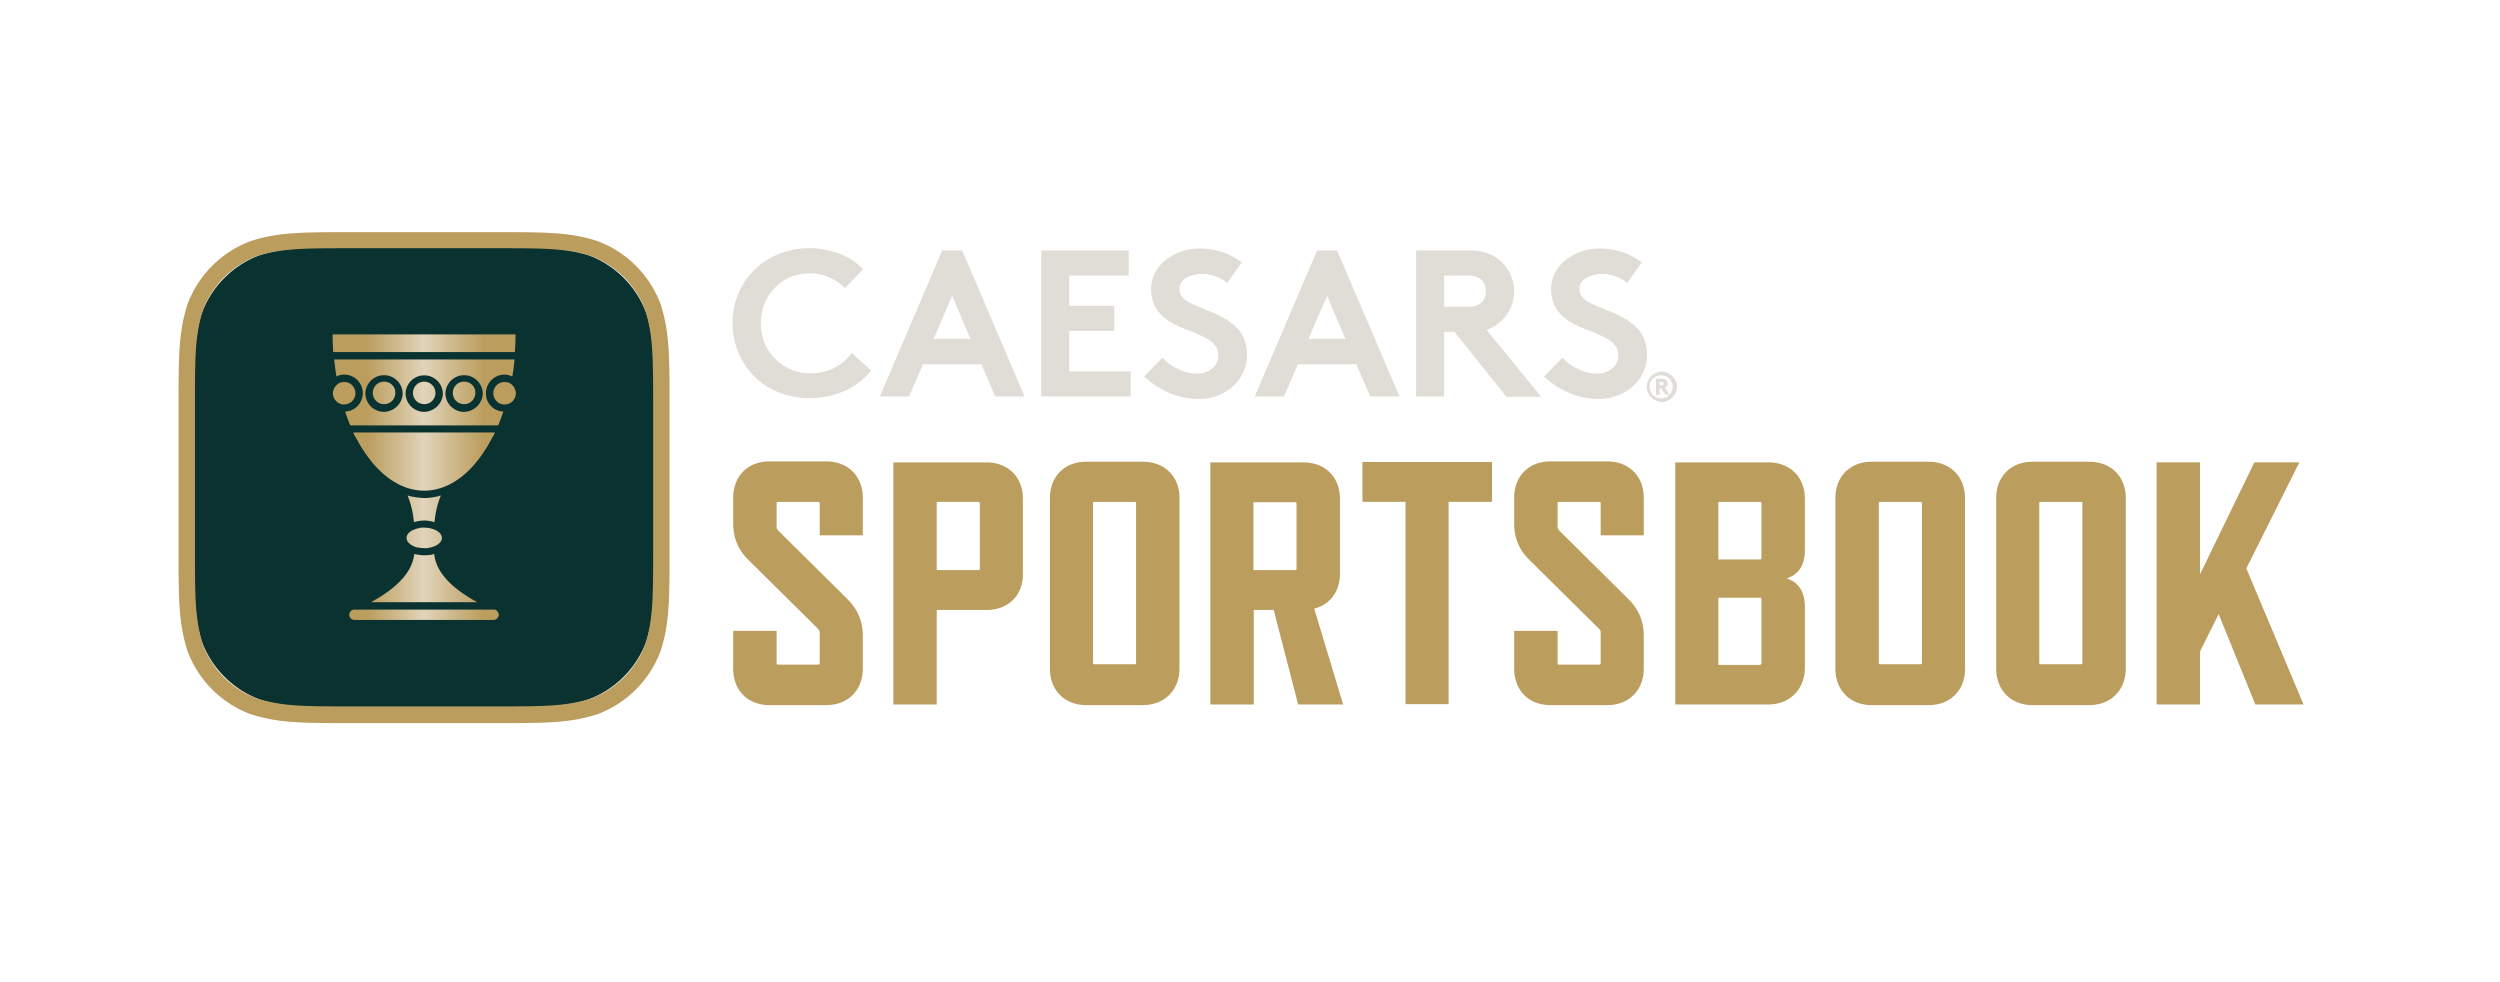
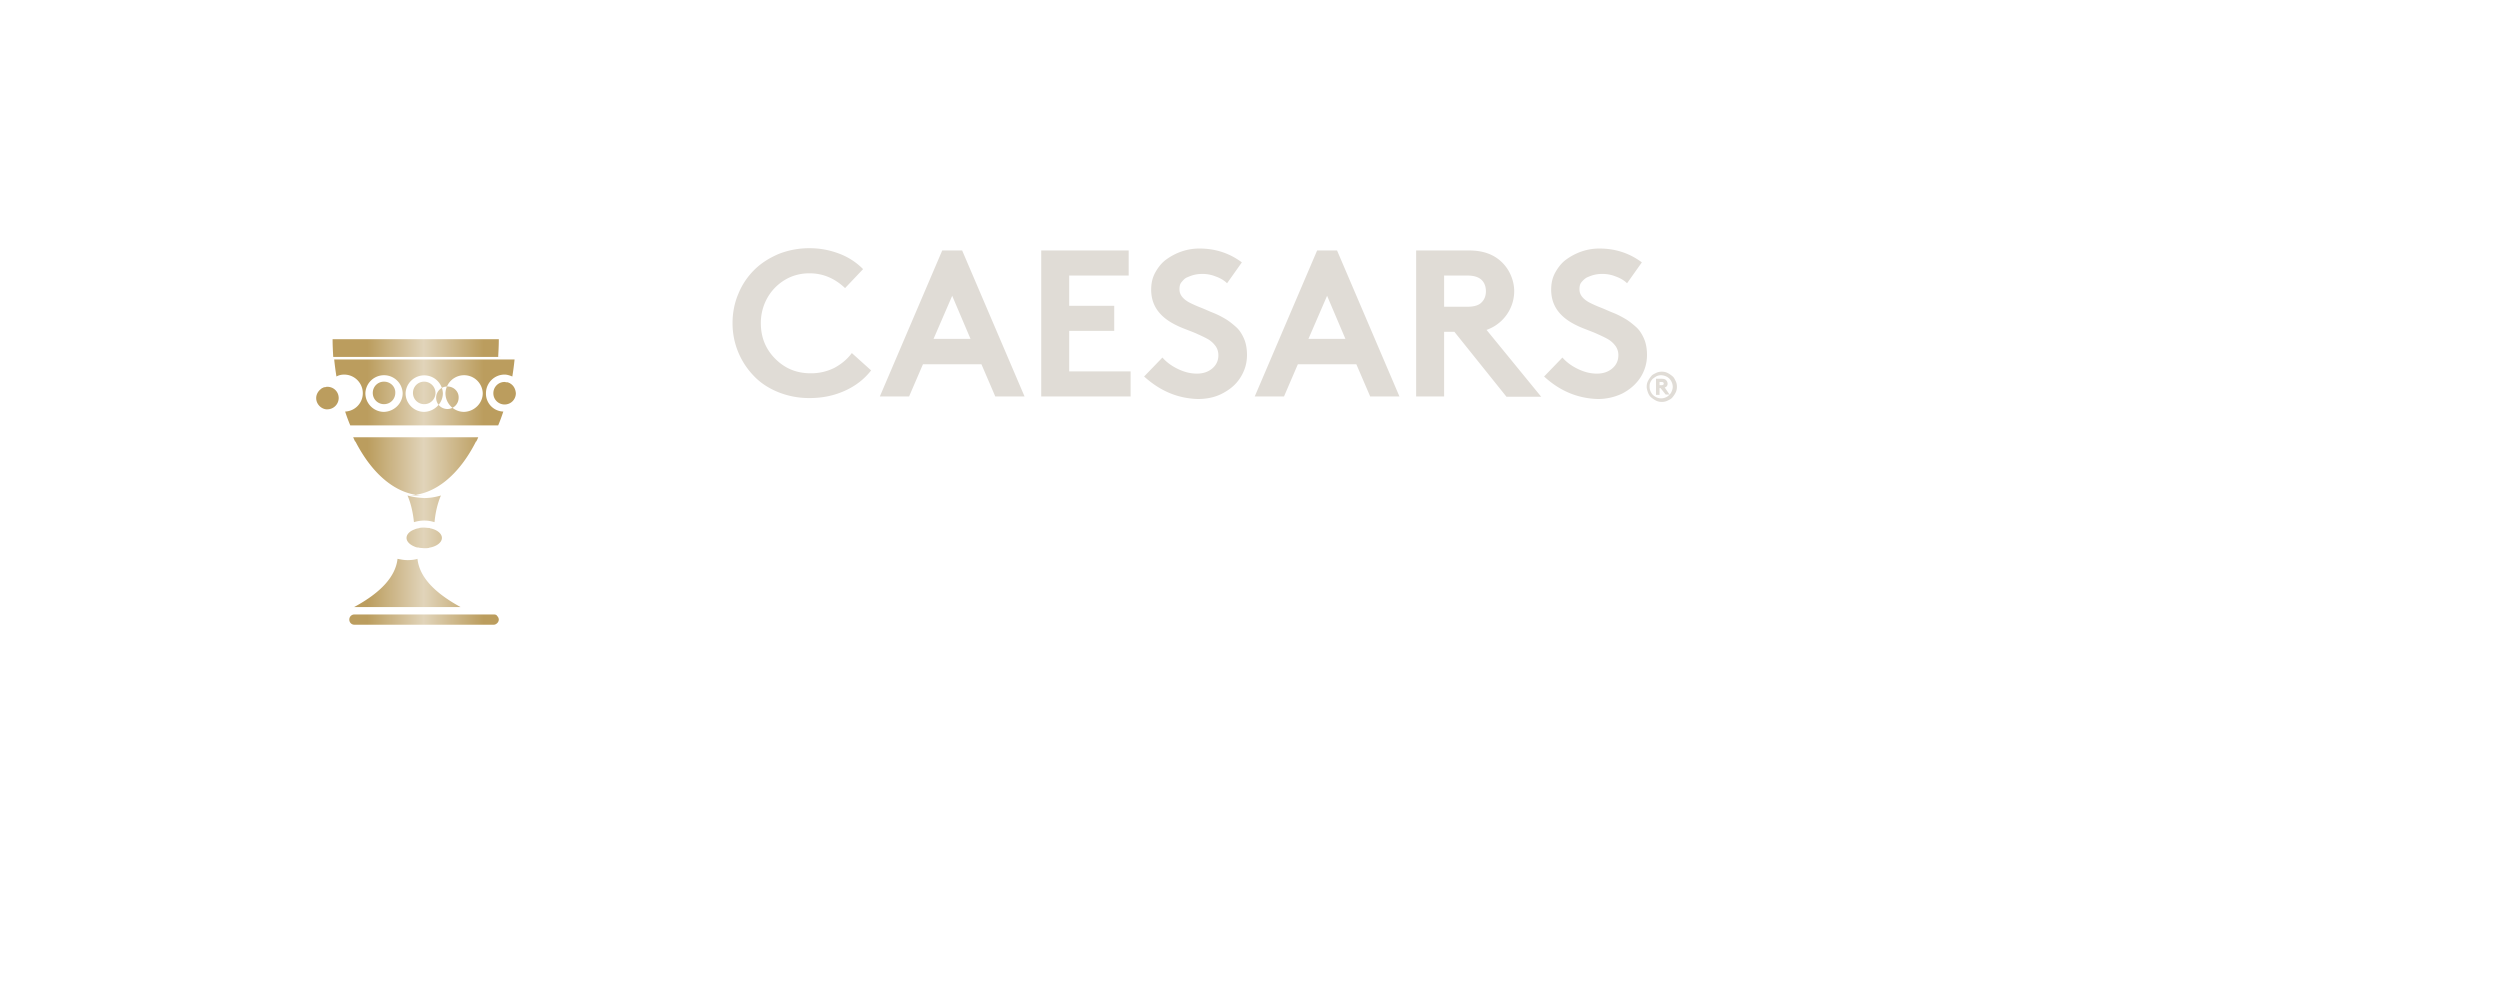
<svg xmlns="http://www.w3.org/2000/svg" width="224" height="88" viewBox="0 0 224 88" fill="none">
  <path d="M147.659 35.176c-.057-.173-.115-.346-.115-.519 0-.173.029-.345.115-.518.087-.173.173-.288.288-.433.116-.144.26-.201.432-.288.173-.086.346-.115.519-.115.173 0 .346.029.519.115.173.087.288.173.432.288.144.116.201.26.288.433.086.172.115.345.115.518 0 .173-.029.346-.115.519a2.29 2.29 0 0 1-.288.432c-.115.144-.259.202-.432.288a1.132 1.132 0 0 1-.519.115c-.173 0-.346-.029-.519-.115a2.283 2.283 0 0 1-.432-.288c-.144-.115-.23-.288-.288-.432zm.144-.519c0 .202.058.375.144.519a.94.94 0 0 0 .375.374c.144.087.346.144.518.144.173 0 .375-.057.519-.144.144-.086.288-.23.375-.374.086-.173.144-.346.144-.519 0-.173-.058-.374-.144-.518a.943.943 0 0 0-.375-.375 1.176 1.176 0 0 0-.519-.144.918.918 0 0 0-.403.086c-.115.058-.23.145-.346.231a1.047 1.047 0 0 0-.23.346c-.058.144-.058.23-.058.374zm.98.115h-.087v.605h-.317v-1.44h.519c.144 0 .288.029.375.115a.464.464 0 0 1 .144.317c0 .144-.058.26-.173.317-.029 0-.058.029-.087.029l.433.634h-.346l-.461-.577zm-.087-.259h.202a.22.22 0 0 0 .144-.057c.029-.03.029-.058.029-.087 0-.029 0-.057-.029-.086a.22.22 0 0 0-.144-.058h-.202v.288z" fill="#E0DCD6" />
-   <path d="M31.759 22.154h12.474c4.149 0 6.194 0 8.441.691a8.817 8.817 0 0 1 5.243 5.244c.692 2.218.692 4.292.692 8.44v12.475c0 4.149 0 6.194-.692 8.441a8.817 8.817 0 0 1-5.243 5.243c-2.218.692-4.292.692-8.44.692H31.758c-4.149 0-6.194 0-8.442-.692a8.817 8.817 0 0 1-5.243-5.243c-.691-2.218-.691-4.292-.691-8.44V36.53c0-4.149 0-6.194.691-8.441a8.817 8.817 0 0 1 5.243-5.244c2.248-.691 4.322-.691 8.442-.691z" fill="#0A3231" />
-   <path d="M44.434 64.792H31.556c-4.35 0-6.51 0-8.93-.75h-.03a9.64 9.64 0 0 1-5.848-5.848v-.028C16 55.746 16 53.585 16 49.235V36.357c0-4.35 0-6.51.75-8.93v-.03a9.64 9.64 0 0 1 5.847-5.848h.03c2.42-.749 4.58-.749 8.93-.749h12.878c4.35 0 6.54 0 8.93.749h.03a9.64 9.64 0 0 1 5.848 5.848v.03c.749 2.42.749 4.58.749 8.93v12.878c0 4.35 0 6.54-.75 8.93v.03a9.64 9.64 0 0 1-5.848 5.848h-.028c-2.392.749-4.581.749-8.931.749zm-21.348-2.19c2.19.692 4.293.692 8.47.692h12.878c4.177 0 6.28 0 8.47-.692a8.25 8.25 0 0 0 4.926-4.926c.691-2.19.691-4.293.691-8.47V36.328c0-4.177 0-6.28-.69-8.47a8.25 8.25 0 0 0-4.927-4.926c-2.19-.691-4.293-.691-8.47-.691H31.556c-4.177 0-6.28 0-8.47.69a8.25 8.25 0 0 0-4.926 4.927c-.692 2.19-.692 4.293-.692 8.47v12.878c0 4.177 0 6.28.692 8.47a8.176 8.176 0 0 0 4.926 4.926z" fill="#BB9D5E" />
-   <path d="M37.146 48.975c-.432-.173-.72-.46-.72-.778 0-.317.288-.605.691-.749.116-.057.23-.086.375-.115.029 0 .058 0 .086-.029.144-.029.26-.029.432-.029.145 0 .288.03.433.03.028 0 .057 0 .086.028.605.115 1.066.461 1.066.864 0 .404-.461.75-1.066.865-.029 0-.058 0-.087.029-.144.028-.259.028-.403.028-.144 0-.288-.029-.403-.029-.029 0-.058 0-.086-.028a.834.834 0 0 1-.404-.087zm-.634-4.58c.288.662.49 1.498.577 2.39.288-.086.605-.143.921-.143.346 0 .634.057.922.144.087-.922.288-1.729.576-2.392-.49.145-.979.231-1.498.231-.518-.029-1.008-.086-1.498-.23zm1.498-.433c2.45 0 4.639-1.872 6.137-4.84h.029c.057-.115.115-.23.172-.374H31.644c.057.115.115.26.172.375h.03c1.526 2.967 3.716 4.84 6.164 4.84zm8.125-12.417c.029-.518.057-1.037.057-1.584H29.8c0 .547.029 1.066.057 1.585h16.278zm-4.552 2.651c-.576 0-1.008.461-1.008 1.008 0 .577.46 1.009 1.008 1.009.576 0 1.008-.461 1.008-1.009.029-.547-.432-1.008-1.008-1.008zm-9.738 1.037c0-.576-.46-1.008-1.008-1.008-.058 0-.115 0-.173.029h-.058c-.028 0-.086.029-.115.029-.029 0-.029 0-.057.028-.058.03-.087.03-.116.058 0 0-.028 0-.028.029-.26.173-.461.49-.461.835 0 .519.403.95.893 1.009h.115a1.02 1.02 0 0 0 1.008-1.009zm7.059 14.405c-.26.086-.577.115-.894.115-.316 0-.605-.057-.893-.115-.173 1.556-1.44 2.996-3.889 4.321h9.536c-2.42-1.325-3.688-2.737-3.86-4.321zm5.33 4.984H31.758c-.26 0-.461.202-.461.46 0 .26.202.462.46.462h12.475c.115 0 .23-.058.317-.144a.462.462 0 0 0 .144-.317.463.463 0 0 0-.144-.317c-.058-.115-.173-.144-.317-.144zM38.01 34.196c-.576 0-1.008.461-1.008 1.008 0 .577.461 1.009 1.008 1.009.577 0 1.009-.461 1.009-1.009a1.02 1.02 0 0 0-1.009-1.008zm7.721.173a.218.218 0 0 0-.115-.058c-.029 0-.029-.029-.057-.029-.03-.028-.087-.028-.116-.028h-.057c-.058 0-.116-.03-.173-.03-.576 0-1.009.462-1.009 1.01 0 .575.461 1.008 1.009 1.008.576 0 1.008-.461 1.008-1.009-.029-.374-.201-.691-.49-.864zm-.633 2.506c-.145.432-.289.836-.461 1.24H31.384a15.813 15.813 0 0 1-.46-1.24 1.649 1.649 0 0 0 1.584-1.642c0-.922-.75-1.67-1.671-1.67-.26 0-.49.057-.691.172a24.46 24.46 0 0 1-.202-1.527h16.162a24.46 24.46 0 0 1-.202 1.527c-.202-.086-.46-.173-.691-.173-.922 0-1.671.75-1.671 1.671a1.604 1.604 0 0 0 1.556 1.642zm-9.018-1.642a1.672 1.672 0 0 0-3.342 0c0 .922.75 1.671 1.671 1.671.922-.029 1.671-.778 1.671-1.67zm3.601 0a1.672 1.672 0 0 0-3.341 0c0 .922.749 1.671 1.67 1.671.922-.029 1.671-.778 1.671-1.67zm3.573 0a1.672 1.672 0 0 0-3.342 0c0 .922.749 1.671 1.67 1.671.923-.029 1.672-.778 1.672-1.67zm-8.845-1.037c-.576 0-1.008.461-1.008 1.008 0 .577.46 1.009 1.008 1.009.576 0 1.009-.461 1.009-1.009.028-.547-.433-1.008-1.009-1.008z" fill="url(#6aldk5upja)" />
-   <path d="m73.302 56.35-6.252-6.194c-.893-.864-1.354-1.93-1.354-3.255v-2.305c0-1.93 1.297-3.255 3.256-3.255h5.07c1.96 0 3.284 1.325 3.284 3.255v3.37h-3.86v-2.88c0-.087-.058-.115-.115-.115H69.7c-.087 0-.115.029-.115.115v2.132c0 .115.028.172.115.288l6.251 6.194c.865.864 1.355 1.93 1.355 3.255v2.939c0 1.959-1.326 3.284-3.285 3.284h-5.07c-1.96 0-3.256-1.325-3.256-3.284v-3.37h3.89v2.909c0 .057.028.115.115.115h3.63a.124.124 0 0 0 .115-.115v-2.795c-.029-.144-.086-.201-.144-.288zM88.398 54.65h-4.466v8.47h-3.889V41.428h8.326c1.959 0 3.284 1.326 3.284 3.256v6.712c.029 1.93-1.296 3.256-3.255 3.256zm-.72-9.68h-3.746v6.108h3.745c.058 0 .116-.028.116-.115v-5.848c0-.115-.058-.144-.116-.144zM102.397 63.178h-5.07c-1.93 0-3.256-1.325-3.256-3.284V44.625c0-1.93 1.326-3.255 3.256-3.255h5.07c1.959 0 3.285 1.325 3.285 3.255v15.269c0 1.93-1.326 3.284-3.285 3.284zm-.72-18.207h-3.63c-.086 0-.115.029-.115.115v14.318c0 .058.029.115.115.115h3.63a.123.123 0 0 0 .115-.115V45.086c.029-.087-.057-.115-.115-.115zM116.313 63.12l-2.189-8.47h-1.786v8.47h-3.89V41.428h8.326c1.959 0 3.284 1.326 3.284 3.256v6.712c0 1.585-.864 2.766-2.304 3.14l2.592 8.586h-4.033zm-4.004-12.042h3.745c.058 0 .115-.028.115-.115v-5.848c0-.087-.057-.115-.115-.115h-3.745v6.078zM129.794 44.97v18.122h-3.86V44.97h-3.861v-3.573h11.61v3.573h-3.889zM143.277 56.35l-6.252-6.194c-.893-.864-1.354-1.93-1.354-3.255v-2.305c0-1.93 1.296-3.255 3.255-3.255h5.071c1.959 0 3.284 1.325 3.284 3.255v3.37h-3.86v-2.88c0-.087-.058-.115-.116-.115h-3.63c-.086 0-.115.029-.115.115v2.132c0 .115.029.172.115.288l6.252 6.194c.864.864 1.354 1.93 1.354 3.255v2.939c0 1.959-1.325 3.284-3.284 3.284h-5.071c-1.959 0-3.255-1.325-3.255-3.284v-3.37h3.889v2.909c0 .057.029.115.115.115h3.63c.058 0 .116-.058.116-.115v-2.795c0-.144-.058-.201-.144-.288zM158.431 63.12h-8.326V41.428h8.326c1.959 0 3.285 1.326 3.285 3.256v4.61c0 1.324-.547 2.16-1.557 2.506v.057c.981.317 1.557 1.181 1.557 2.507v5.445c0 1.959-1.355 3.313-3.285 3.313zm-.605-13.136v-4.898c0-.086-.057-.115-.115-.115h-3.745v5.157h3.745c.058 0 .115-.03.115-.144zm0 9.45V53.67a.123.123 0 0 0-.115-.115h-3.745v6.021h3.745c.058-.029.115-.086.115-.144zM172.807 63.178h-5.099c-1.931 0-3.256-1.325-3.256-3.284V44.625c0-1.93 1.325-3.255 3.256-3.255h5.071c1.958 0 3.284 1.325 3.284 3.255v15.269c.029 1.93-1.297 3.284-3.256 3.284zm-.72-18.207h-3.63c-.086 0-.115.029-.115.115v14.318c0 .058.029.115.115.115h3.63c.058 0 .116-.057.116-.115V45.086c0-.087-.058-.115-.116-.115zM187.186 63.178h-5.071c-1.931 0-3.256-1.325-3.256-3.284V44.625c0-1.93 1.325-3.255 3.256-3.255h5.071c1.958 0 3.283 1.325 3.283 3.255v15.269c0 1.93-1.325 3.284-3.283 3.284zm-.72-18.207h-3.631c-.086 0-.115.029-.115.115v14.318c0 .058.029.115.115.115h3.631c.057 0 .115-.057.115-.115V45.086c.029-.087-.029-.115-.115-.115zM202.077 63.12l-3.283-8.095-1.672 3.342v4.754h-3.89V41.427h3.89v10.026l4.869-10.026h4.033l-4.753 9.507 5.128 12.187h-4.322z" fill="#BB9D5E" />
+   <path d="M37.146 48.975c-.432-.173-.72-.46-.72-.778 0-.317.288-.605.691-.749.116-.057.23-.086.375-.115.029 0 .058 0 .086-.029.144-.029.26-.029.432-.029.145 0 .288.03.433.03.028 0 .057 0 .086.028.605.115 1.066.461 1.066.864 0 .404-.461.75-1.066.865-.029 0-.058 0-.087.029-.144.028-.259.028-.403.028-.144 0-.288-.029-.403-.029-.029 0-.058 0-.086-.028a.834.834 0 0 1-.404-.087zm-.634-4.58c.288.662.49 1.498.577 2.39.288-.086.605-.143.921-.143.346 0 .634.057.922.144.087-.922.288-1.729.576-2.392-.49.145-.979.231-1.498.231-.518-.029-1.008-.086-1.498-.23zc2.45 0 4.639-1.872 6.137-4.84h.029c.057-.115.115-.23.172-.374H31.644c.057.115.115.26.172.375h.03c1.526 2.967 3.716 4.84 6.164 4.84zm8.125-12.417c.029-.518.057-1.037.057-1.584H29.8c0 .547.029 1.066.057 1.585h16.278zm-4.552 2.651c-.576 0-1.008.461-1.008 1.008 0 .577.46 1.009 1.008 1.009.576 0 1.008-.461 1.008-1.009.029-.547-.432-1.008-1.008-1.008zm-9.738 1.037c0-.576-.46-1.008-1.008-1.008-.058 0-.115 0-.173.029h-.058c-.028 0-.086.029-.115.029-.029 0-.029 0-.057.028-.058.03-.087.03-.116.058 0 0-.028 0-.028.029-.26.173-.461.49-.461.835 0 .519.403.95.893 1.009h.115a1.02 1.02 0 0 0 1.008-1.009zm7.059 14.405c-.26.086-.577.115-.894.115-.316 0-.605-.057-.893-.115-.173 1.556-1.44 2.996-3.889 4.321h9.536c-2.42-1.325-3.688-2.737-3.86-4.321zm5.33 4.984H31.758c-.26 0-.461.202-.461.46 0 .26.202.462.46.462h12.475c.115 0 .23-.058.317-.144a.462.462 0 0 0 .144-.317.463.463 0 0 0-.144-.317c-.058-.115-.173-.144-.317-.144zM38.01 34.196c-.576 0-1.008.461-1.008 1.008 0 .577.461 1.009 1.008 1.009.577 0 1.009-.461 1.009-1.009a1.02 1.02 0 0 0-1.009-1.008zm7.721.173a.218.218 0 0 0-.115-.058c-.029 0-.029-.029-.057-.029-.03-.028-.087-.028-.116-.028h-.057c-.058 0-.116-.03-.173-.03-.576 0-1.009.462-1.009 1.01 0 .575.461 1.008 1.009 1.008.576 0 1.008-.461 1.008-1.009-.029-.374-.201-.691-.49-.864zm-.633 2.506c-.145.432-.289.836-.461 1.24H31.384a15.813 15.813 0 0 1-.46-1.24 1.649 1.649 0 0 0 1.584-1.642c0-.922-.75-1.67-1.671-1.67-.26 0-.49.057-.691.172a24.46 24.46 0 0 1-.202-1.527h16.162a24.46 24.46 0 0 1-.202 1.527c-.202-.086-.46-.173-.691-.173-.922 0-1.671.75-1.671 1.671a1.604 1.604 0 0 0 1.556 1.642zm-9.018-1.642a1.672 1.672 0 0 0-3.342 0c0 .922.75 1.671 1.671 1.671.922-.029 1.671-.778 1.671-1.67zm3.601 0a1.672 1.672 0 0 0-3.341 0c0 .922.749 1.671 1.67 1.671.922-.029 1.671-.778 1.671-1.67zm3.573 0a1.672 1.672 0 0 0-3.342 0c0 .922.749 1.671 1.67 1.671.923-.029 1.672-.778 1.672-1.67zm-8.845-1.037c-.576 0-1.008.461-1.008 1.008 0 .577.46 1.009 1.008 1.009.576 0 1.009-.461 1.009-1.009.028-.547-.433-1.008-1.009-1.008z" fill="url(#6aldk5upja)" />
  <path d="M72.521 24.488c-.806 0-1.555.201-2.218.605a4.392 4.392 0 0 0-1.556 1.613 4.573 4.573 0 0 0-.576 2.247c0 1.268.432 2.334 1.296 3.198.865.864 1.902 1.296 3.17 1.296a4.65 4.65 0 0 0 2.131-.49c.634-.345 1.153-.777 1.556-1.324l1.728 1.555c-.604.778-1.382 1.383-2.333 1.815-.95.432-1.988.663-3.169.663a7.418 7.418 0 0 1-2.794-.519c-.865-.346-1.614-.835-2.19-1.44a6.759 6.759 0 0 1-1.93-4.754c0-.922.173-1.815.518-2.621a6.408 6.408 0 0 1 1.412-2.132c.605-.605 1.325-1.066 2.19-1.44a7.416 7.416 0 0 1 2.794-.52c.95 0 1.815.174 2.65.49a5.93 5.93 0 0 1 2.132 1.383l-1.613 1.7c-.922-.864-1.959-1.325-3.198-1.325zM81.456 35.522h-2.622l5.589-13.08h1.786l5.59 13.08h-2.623l-1.238-2.881h-5.243l-1.24 2.88zm3.86-9.018-1.67 3.86h3.312l-1.642-3.86zM101.13 24.69H95.8v2.707h4.034v2.248H95.8v3.63h5.503v2.247h-8.01v-13.08h7.837v2.247zM102.512 33.735l1.642-1.7c.374.432.864.778 1.411 1.037.548.26 1.095.404 1.672.404.547 0 1.008-.145 1.382-.461.375-.317.548-.72.548-1.182 0-.316-.087-.604-.26-.835a2.224 2.224 0 0 0-.72-.634c-.317-.173-.634-.317-.95-.46-.317-.145-.721-.289-1.153-.462a7.91 7.91 0 0 1-1.095-.518c-1.238-.72-1.844-1.7-1.844-2.968 0-.576.116-1.094.375-1.555.259-.461.576-.864.98-1.153a5.239 5.239 0 0 1 1.382-.72 4.94 4.94 0 0 1 1.585-.26c1.412 0 2.679.404 3.803 1.24l-1.325 1.872c-.26-.259-.605-.46-1.009-.605a3.144 3.144 0 0 0-1.239-.23c-.259 0-.489.029-.72.086-.23.058-.432.144-.634.23-.201.087-.345.26-.489.433-.145.173-.173.403-.173.633 0 .26.086.49.259.692.173.202.403.375.691.519.289.144.606.288.98.432.374.144.72.317 1.095.46a7.79 7.79 0 0 1 1.095.548c.345.202.691.49.979.749.288.26.519.634.691 1.037.173.403.26.893.26 1.44 0 .75-.202 1.412-.605 2.046-.404.634-.951 1.066-1.614 1.412-.662.346-1.411.49-2.189.49-1.815-.058-3.371-.72-4.811-2.017zM115.047 35.522h-2.622l5.589-13.08h1.786l5.589 13.08h-2.622l-1.238-2.881h-5.244l-1.238 2.88zm3.86-9.018-1.671 3.86h3.313l-1.642-3.86zM130.314 29.73h-.922v5.792h-2.506v-13.08h4.753c1.181 0 2.132.317 2.852.98.375.345.663.749.865 1.21.201.46.317.95.317 1.469a3.65 3.65 0 0 1-.317 1.47 3.701 3.701 0 0 1-2.161 1.988l4.897 5.991h-3.111l-4.667-5.82zm-.922-2.246h2.103c.605 0 1.037-.144 1.268-.404.259-.259.374-.604.374-.979 0-.403-.115-.749-.374-1.008-.26-.26-.692-.404-1.268-.404h-2.103v2.795zM138.352 33.735l1.642-1.7c.374.432.864.778 1.411 1.037.548.26 1.095.404 1.671.404.548 0 1.009-.145 1.383-.461.375-.317.547-.72.547-1.182a1.37 1.37 0 0 0-.259-.835 2.235 2.235 0 0 0-.72-.634c-.317-.173-.634-.317-.951-.46-.317-.145-.72-.289-1.152-.462a7.91 7.91 0 0 1-1.095-.518c-1.239-.72-1.844-1.7-1.844-2.968 0-.576.116-1.094.375-1.555.259-.461.576-.864.979-1.153a5.26 5.26 0 0 1 1.383-.72 4.935 4.935 0 0 1 1.585-.26c1.411 0 2.679.404 3.803 1.24l-1.326 1.872c-.259-.259-.605-.46-1.008-.605a3.144 3.144 0 0 0-1.239-.23 2.9 2.9 0 0 0-.72.086c-.23.058-.432.144-.634.23-.202.116-.346.26-.49.433-.144.173-.172.403-.172.633 0 .26.086.49.259.692.173.202.403.375.691.519.288.144.605.288.98.432.374.144.72.317 1.094.46.375.145.75.346 1.095.548.346.202.692.49.98.749.288.26.518.634.691 1.037.173.403.26.893.26 1.44a3.69 3.69 0 0 1-.606 2.046c-.403.605-.95 1.066-1.613 1.412a5.074 5.074 0 0 1-2.189.49c-1.815-.058-3.4-.72-4.811-2.017z" fill="#E0DCD6" />
  <defs>
    <linearGradient id="6aldk5upja" x1="29.802" y1="42.754" x2="46.208" y2="42.754" gradientUnits="userSpaceOnUse">
      <stop offset=".19" stop-color="#BB9D5E" />
      <stop offset=".498" stop-color="#E1D4BA" />
      <stop offset=".824" stop-color="#BB9D5E" />
    </linearGradient>
  </defs>
</svg>